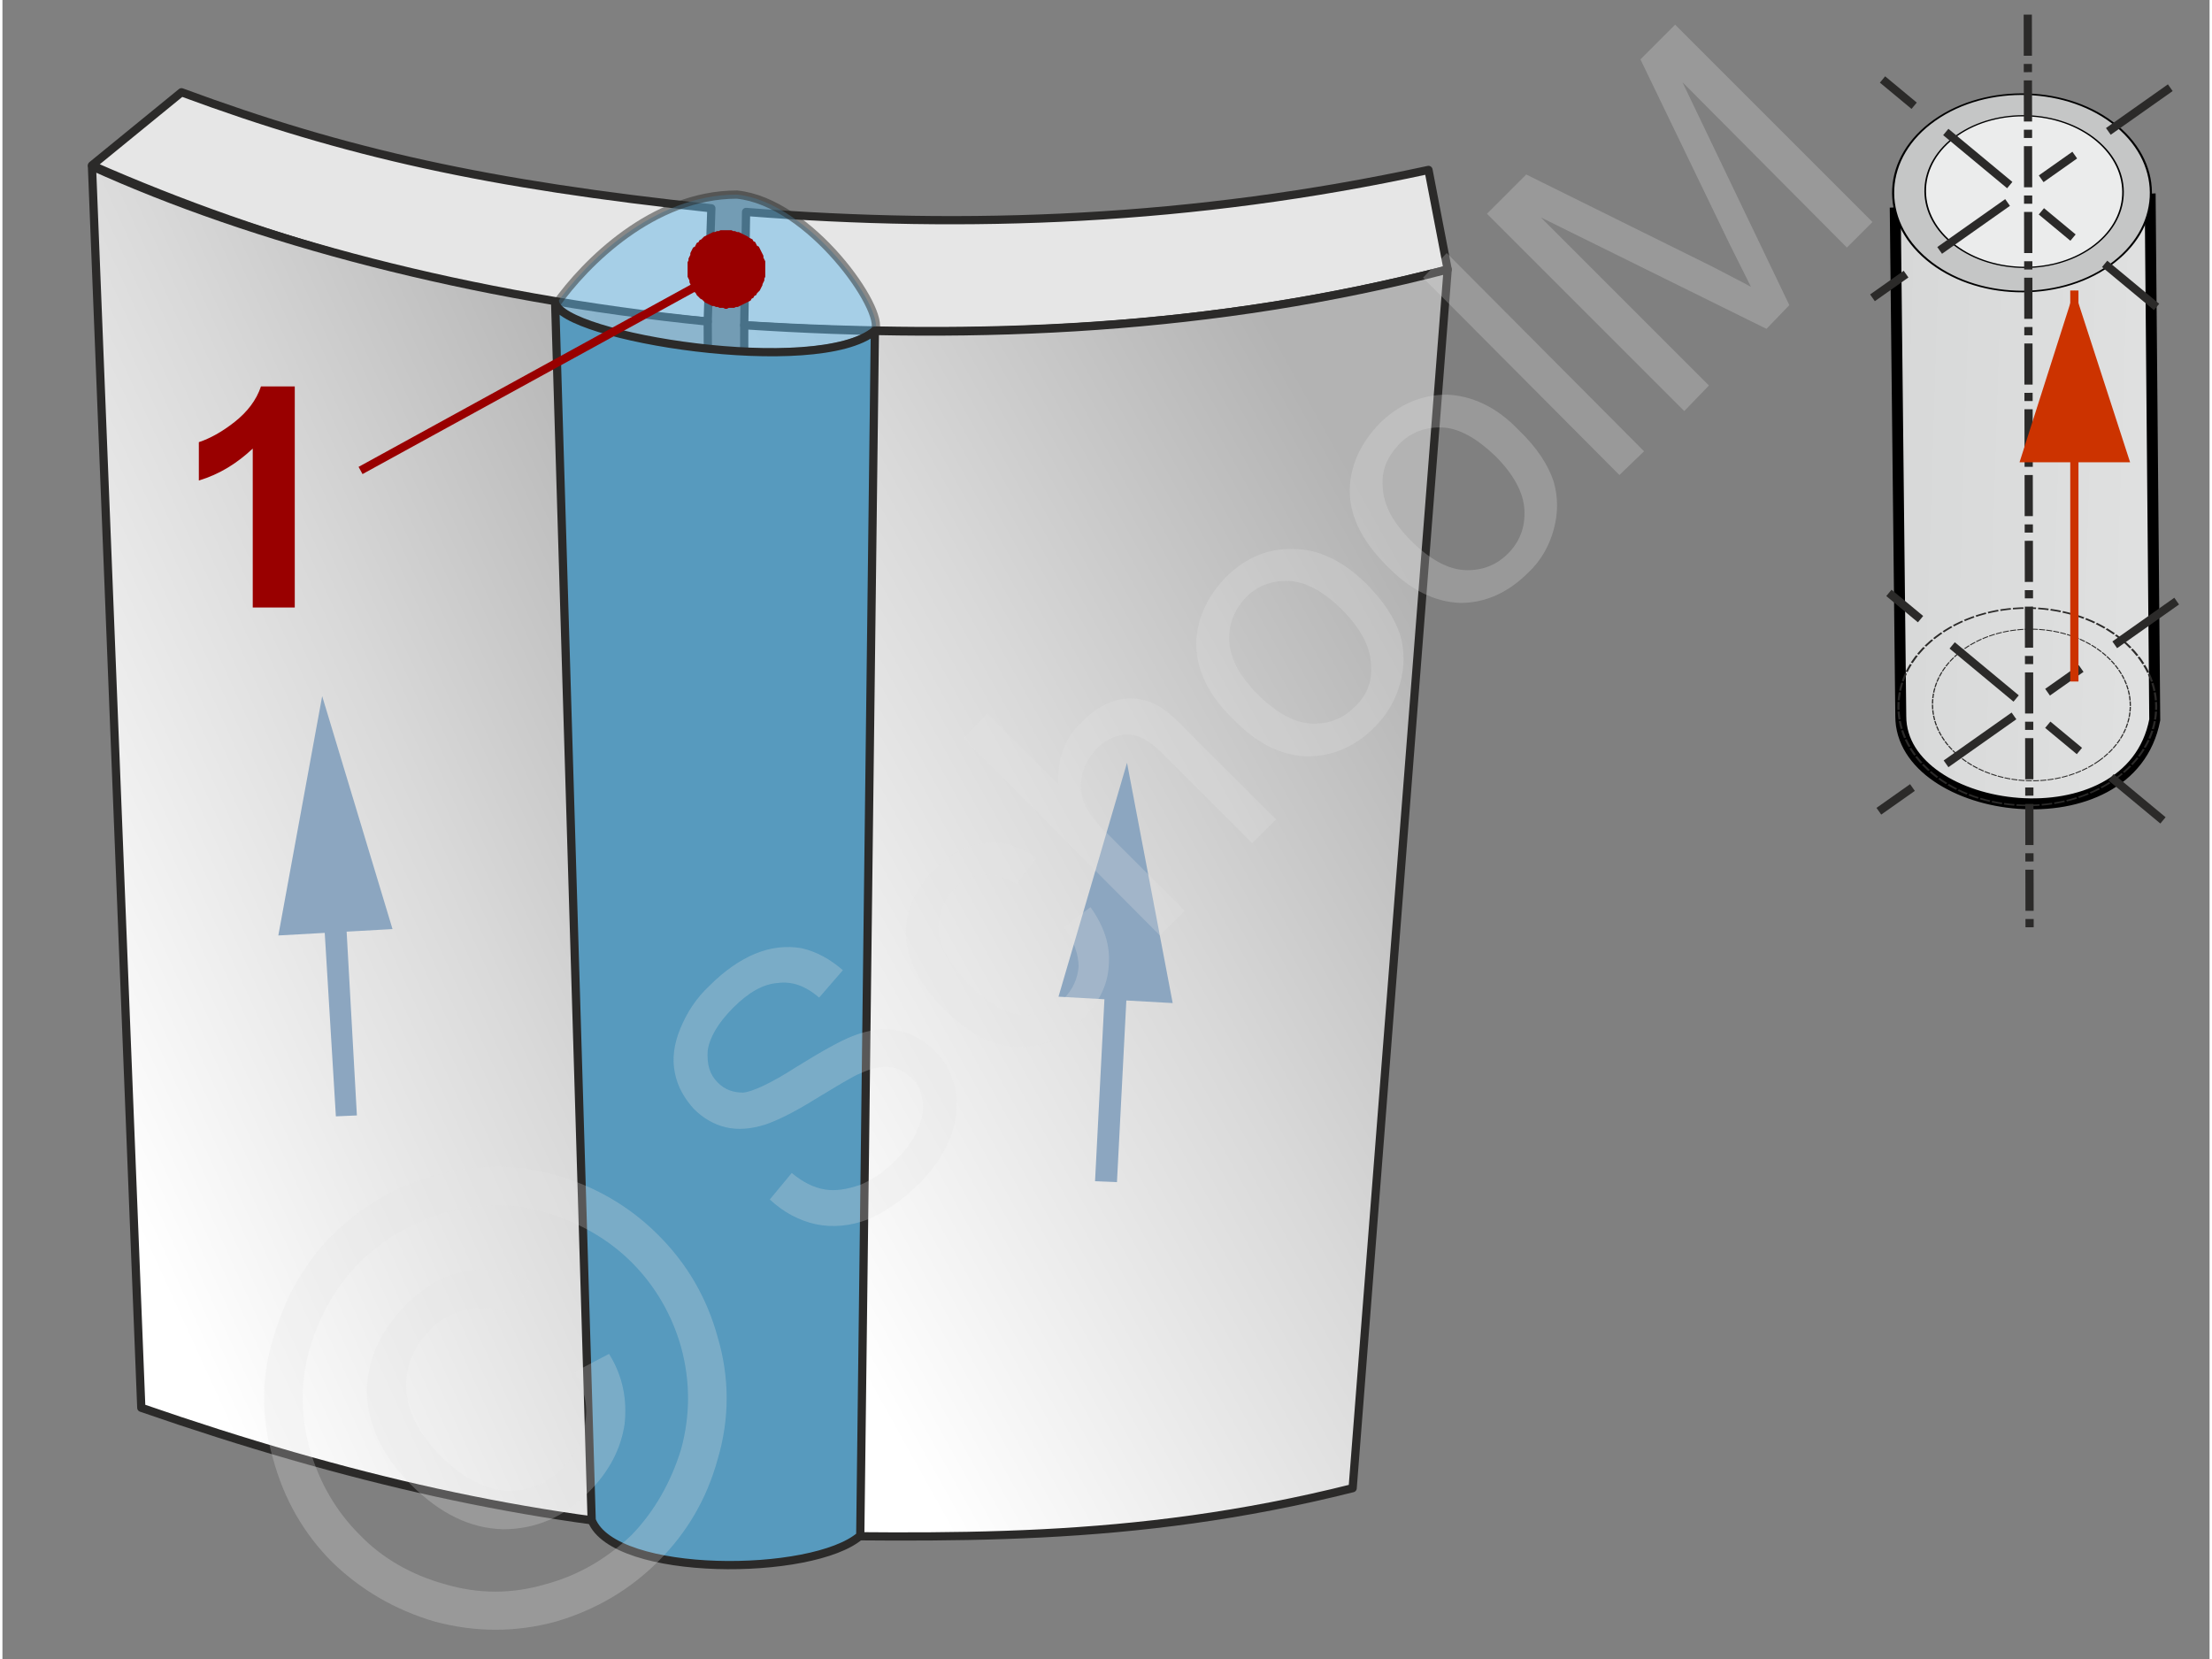
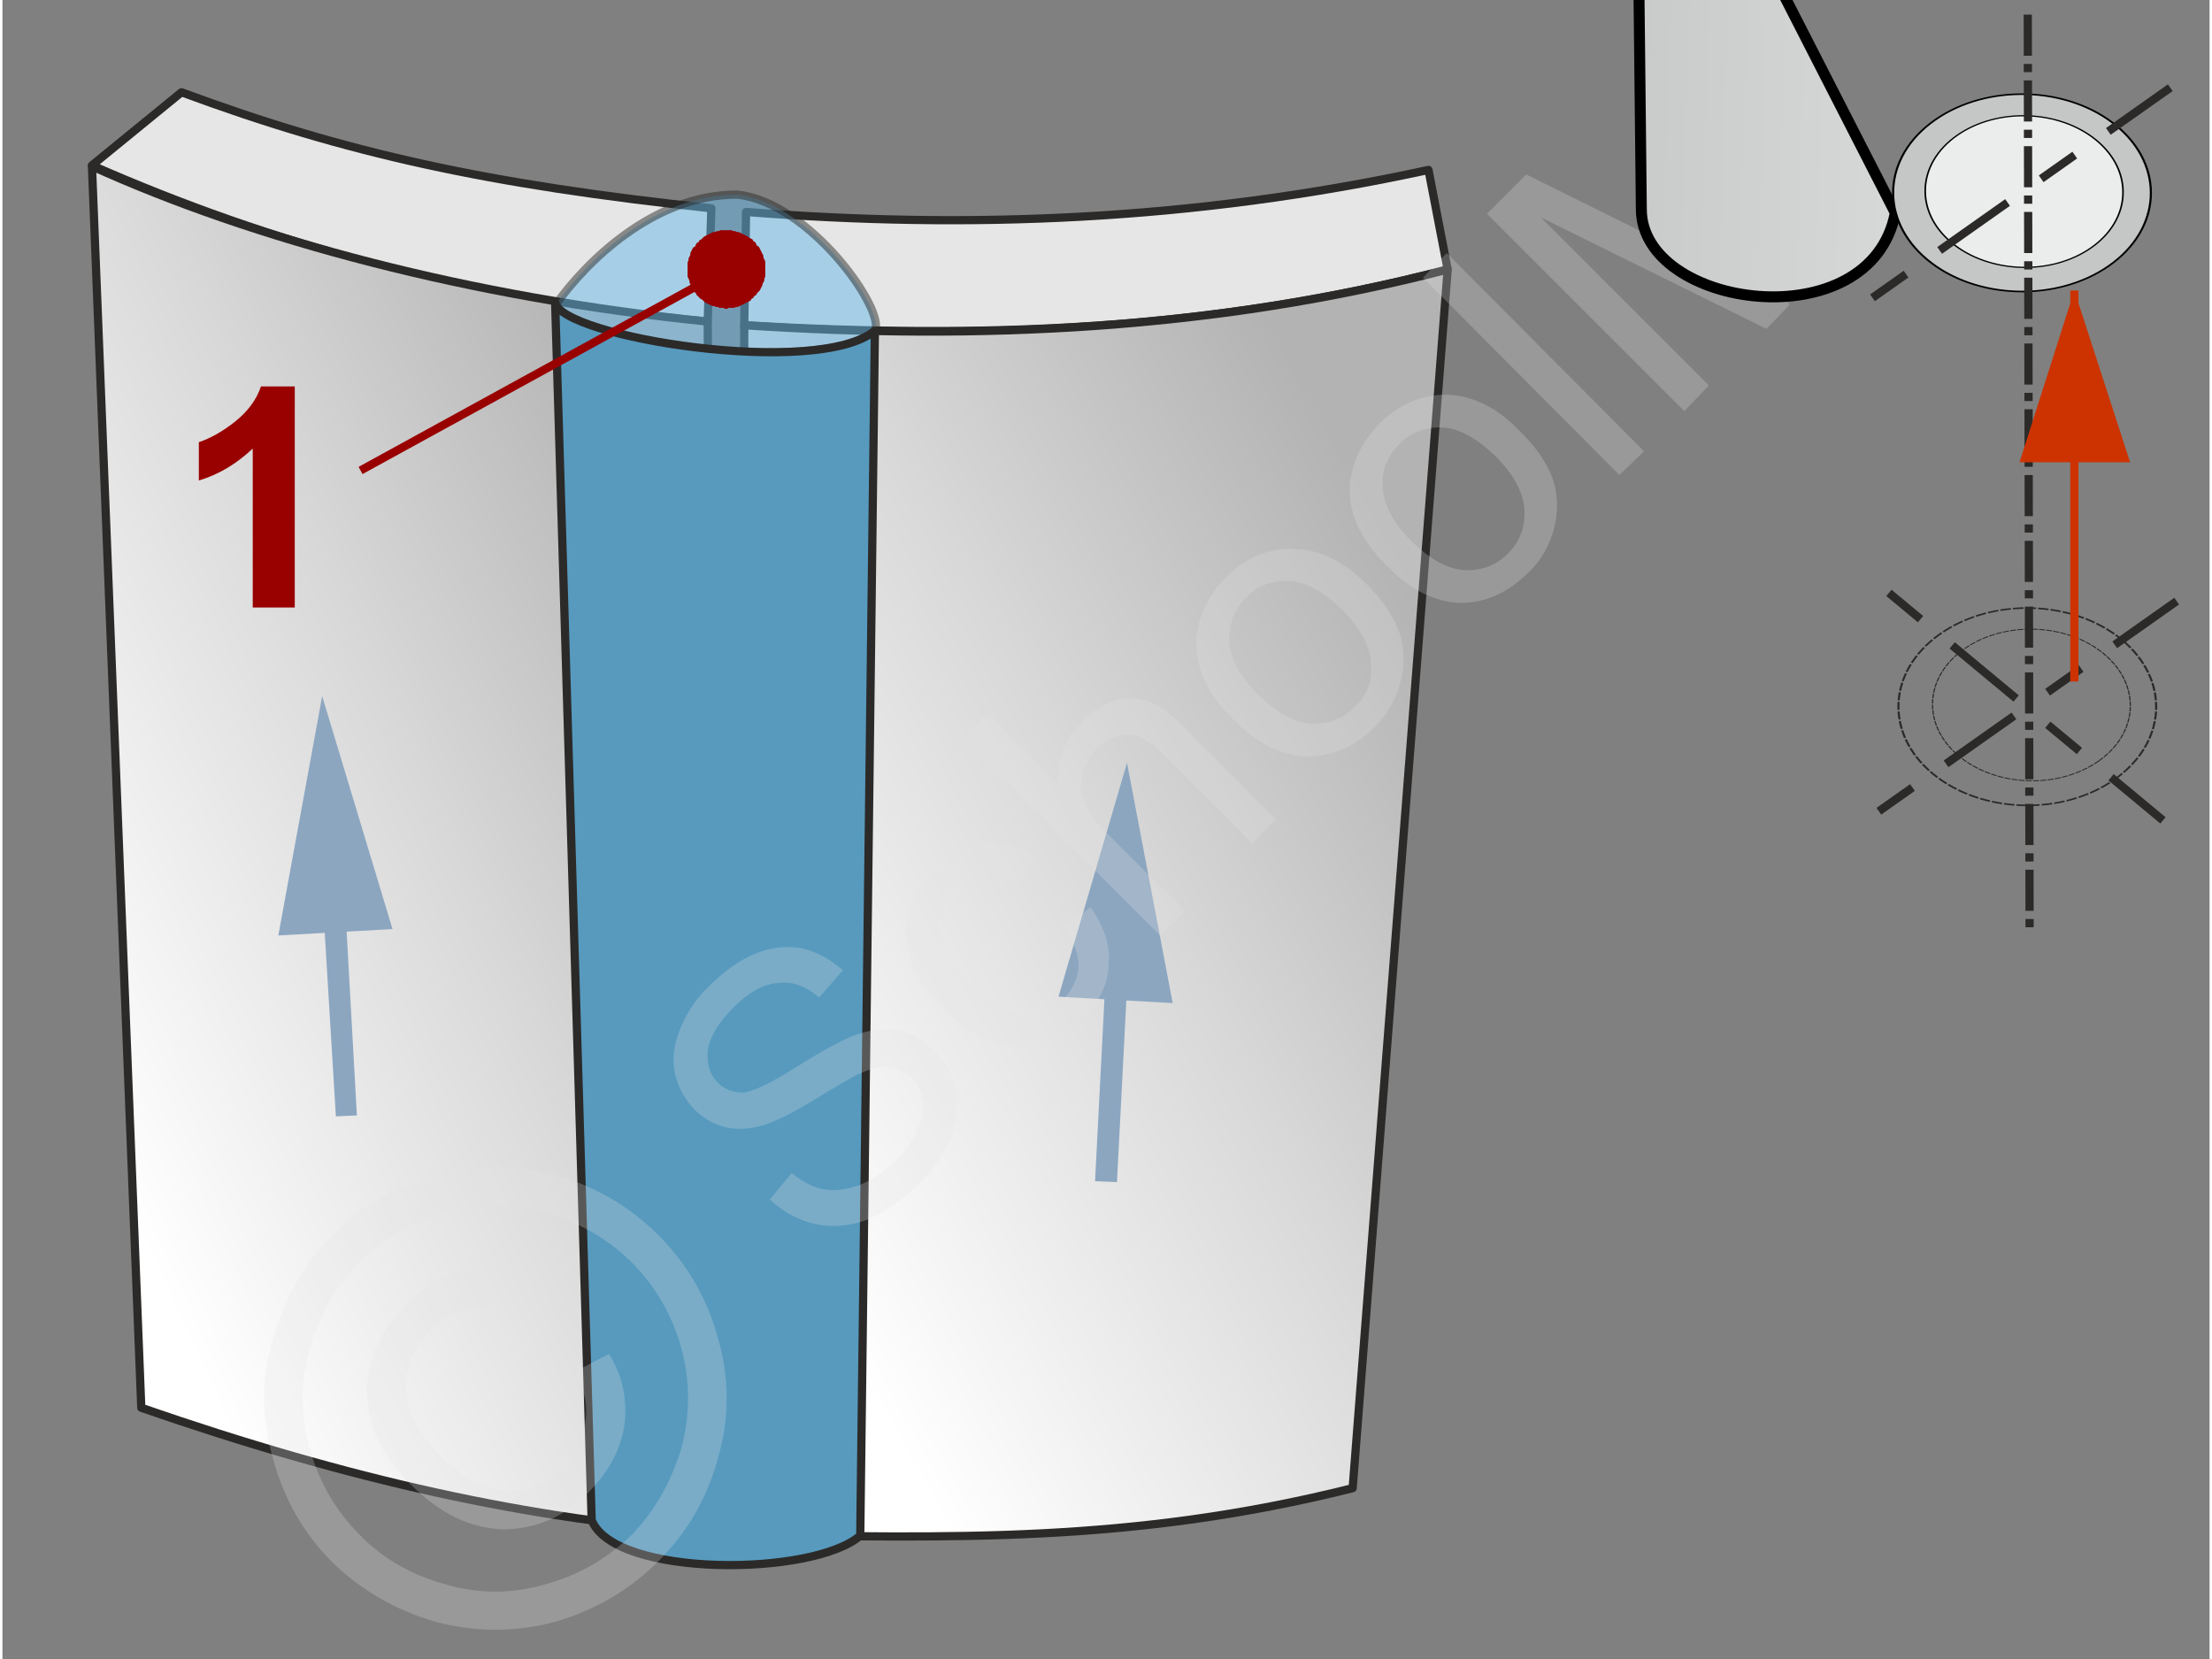
<svg xmlns="http://www.w3.org/2000/svg" xmlns:xlink="http://www.w3.org/1999/xlink" width="240px" height="180px" style="shape-rendering:geometricPrecision;text-rendering:geometricPrecision;image-rendering:optimizeQuality;fill-rule:evenodd;clip-rule:evenodd" viewBox="0 0 24.16 18.16">
  <rect x="0" y="0" width="24.16" height="18.16" fill="#808080" stroke="none" />
  <defs>
    <linearGradient id="id0" gradientUnits="userSpaceOnUse" x1="7.8" y1="12.2" x2="16.13" y2="7.57">
      <stop offset="0" style="stop-opacity:1;stop-color:white" />
      <stop offset="0.541" style="stop-opacity:1;stop-color:#d9d9d9" />
      <stop offset="1" style="stop-opacity:1;stop-color:#b3b3b3" />
    </linearGradient>
    <linearGradient id="id1" gradientUnits="userSpaceOnUse" xlink:href="#id0" x1="0.39" y1="11.12" x2="8.37" y2="7.48" />
    <linearGradient id="id2" gradientUnits="userSpaceOnUse" x1="16.94" y1="5.07" x2="27.49" y2="5.4">
      <stop offset="0" style="stop-opacity:1;stop-color:#c5c6c6" />
      <stop offset="0.38" style="stop-opacity:1;stop-color:#d8d9d9" />
      <stop offset="1" style="stop-opacity:1;stop-color:#ebecec" />
    </linearGradient>
  </defs>
  <g id="Ebene_x0020_1">
    <g id="_1673800368">
      <g>
        <g>
          <path d="M0.98 1.81c1.93,0.85 4.14,1.48 6.74,1.71l0.04 -1.24c-2.44,-0.26 -3.99,-0.6 -5.8,-1.27l-0.98 0.8z" style="fill:#e6e6e6;stroke:#2b2a29;stroke-width:.09;stroke-linecap:round;stroke-linejoin:round;stroke-miterlimit:22.926" />
          <path d="M15.82 2.95c-2.62,0.68 -5.13,0.76 -7.7,0.61l0.02 -1.24c2.42,0.19 4.89,0.1 7.47,-0.46l0.21 1.09z" style="fill:#e6e6e6;stroke:#2b2a29;stroke-width:.09;stroke-linecap:round;stroke-linejoin:round;stroke-miterlimit:22.926" />
          <path d="M7.79 16.78c-2.02,-0.14 -3.99,-0.58 -6.27,-1.37l-0.54 -13.59c1.76,0.8 4.15,1.44 6.74,1.7l0.07 13.26z" style="fill:url(#id1);stroke:#2b2a29;stroke-width:.09;stroke-linecap:round;stroke-linejoin:round;stroke-miterlimit:22.926" />
          <path d="M14.78 16.29c-2.43,0.61 -4.43,0.54 -6.67,0.51l0.01 -13.24c2.57,0.17 5.16,0.05 7.7,-0.61l-1.04 13.34z" style="fill:url(#id0);stroke:#2b2a29;stroke-width:.09;stroke-linecap:round;stroke-linejoin:round;stroke-miterlimit:22.926" />
        </g>
        <path d="M6.06 3.33c0.1,0.42 2.92,0.79 3.49,0.29 0.12,-0.22 -0.71,-1.41 -1.51,-1.49 -0.92,0 -1.66,0.75 -1.98,1.2z" style="fill:#66b8e8;fill-opacity:.502;stroke:#2b2a29;stroke-width:.09;stroke-linejoin:round;stroke-miterlimit:22.926;stroke-opacity:.502" />
        <path d="M6.05 3.31c0.07,0.38 2.87,0.83 3.5,0.31l-0.16 13.19c-0.52,0.45 -2.69,0.46 -2.94,-0.17l-0.4 -13.33z" style="fill:#579abe;stroke:#2b2a29;stroke-width:.09;stroke-linejoin:round;stroke-miterlimit:22.926" />
        <g>
          <g>
            <path d="M12.31 10.81l-0.11 2.13 -0.24 -0.01 0.11 -2.13 0.24 0.01zm0 -2.46l0.5 2.63 -1.25 -0.07 0.75 -2.56z" style="fill:#8ca6c0;fill-rule:nonzero" />
          </g>
          <g>
            <path d="M3.76 10.06l0.12 2.15 -0.23 0.01 -0.13 -2.14 0.24 -0.02zm-0.26 -2.44l0.77 2.55 -1.25 0.07 0.48 -2.62z" style="fill:#8ca6c0;fill-rule:nonzero" />
          </g>
        </g>
      </g>
      <g>
        <path d="M3.2 6.65l-0.46 0 0 -1.74c-0.17,0.16 -0.36,0.28 -0.59,0.35l0 -0.42c0.12,-0.04 0.25,-0.11 0.39,-0.22 0.14,-0.11 0.24,-0.24 0.29,-0.39l0.37 0 0 2.42z" style="fill:#900;fill-rule:nonzero" />
        <g>
          <line x1="3.92" y1="5.15" x2="7.93" y2="2.95" style="fill:none;fill-rule:nonzero;stroke:#900;stroke-width:.09;stroke-miterlimit:22.926" />
          <polygon id="1" points="7.72,2.57 7.72,2.57 7.74,2.56 7.76,2.55 7.78,2.54 7.8,2.54 7.82,2.53 7.84,2.53 7.86,2.52 7.88,2.52 7.9,2.52 7.92,2.52 7.94,2.52 7.96,2.52 7.98,2.52 8,2.53 8.02,2.53 8.04,2.54 8.06,2.54 8.08,2.55 8.1,2.56 8.12,2.57 8.14,2.58 8.16,2.59 8.17,2.6 8.19,2.61 8.21,2.62 8.22,2.64 8.24,2.65 8.25,2.67 8.26,2.69 8.28,2.7 8.29,2.72 8.3,2.74 8.3,2.74 8.31,2.76 8.32,2.78 8.33,2.8 8.33,2.82 8.34,2.84 8.35,2.86 8.35,2.88 8.35,2.9 8.35,2.92 8.35,2.94 8.35,2.96 8.35,2.99 8.35,3.01 8.35,3.03 8.34,3.05 8.34,3.07 8.33,3.09 8.32,3.11 8.32,3.12 8.31,3.14 8.3,3.16 8.29,3.18 8.27,3.2 8.26,3.21 8.25,3.23 8.23,3.24 8.22,3.26 8.2,3.27 8.19,3.29 8.17,3.3 8.15,3.31 8.13,3.32 8.13,3.32 8.11,3.33 8.09,3.34 8.07,3.35 8.05,3.36 8.03,3.36 8.01,3.37 7.99,3.37 7.97,3.37 7.95,3.37 7.93,3.38 7.91,3.38 7.89,3.37 7.87,3.37 7.85,3.37 7.83,3.36 7.81,3.36 7.79,3.35 7.77,3.35 7.75,3.34 7.73,3.33 7.71,3.32 7.69,3.31 7.68,3.3 7.66,3.28 7.64,3.27 7.63,3.26 7.61,3.24 7.6,3.23 7.59,3.21 7.57,3.19 7.56,3.17 7.55,3.15 7.55,3.15 7.54,3.13 7.53,3.11 7.52,3.09 7.52,3.07 7.51,3.05 7.5,3.03 7.5,3.01 7.5,2.99 7.5,2.97 7.5,2.95 7.5,2.93 7.5,2.91 7.5,2.89 7.5,2.87 7.51,2.85 7.51,2.83 7.52,2.81 7.53,2.79 7.53,2.77 7.54,2.75 7.55,2.73 7.56,2.71 7.58,2.7 7.59,2.68 7.6,2.66 7.62,2.65 7.63,2.63 7.65,2.62 7.66,2.61 7.68,2.59 7.7,2.58" style="fill:#900" />
        </g>
      </g>
      <g>
        <polygon points="0,0 24.16,0 24.16,18.16 0,18.16" style="fill:none" />
        <g>
          <path d="M8.4 13.13l0.24 -0.29c0.12,0.1 0.24,0.16 0.36,0.18 0.12,0.02 0.24,0 0.39,-0.05 0.14,-0.06 0.27,-0.15 0.39,-0.27 0.11,-0.11 0.19,-0.22 0.24,-0.34 0.05,-0.11 0.07,-0.22 0.05,-0.32 -0.01,-0.09 -0.05,-0.18 -0.12,-0.24 -0.07,-0.07 -0.15,-0.11 -0.24,-0.12 -0.09,-0.01 -0.19,0.01 -0.32,0.07 -0.08,0.03 -0.24,0.13 -0.49,0.28 -0.24,0.15 -0.43,0.24 -0.55,0.28 -0.16,0.05 -0.3,0.06 -0.43,0.03 -0.13,-0.03 -0.25,-0.1 -0.35,-0.2 -0.1,-0.11 -0.18,-0.24 -0.21,-0.4 -0.03,-0.15 -0.01,-0.31 0.06,-0.48 0.07,-0.17 0.17,-0.33 0.32,-0.47 0.16,-0.16 0.33,-0.28 0.5,-0.35 0.17,-0.07 0.34,-0.09 0.51,-0.06 0.17,0.04 0.31,0.12 0.45,0.24l-0.26 0.3c-0.15,-0.13 -0.3,-0.18 -0.45,-0.16 -0.16,0.01 -0.32,0.1 -0.49,0.27 -0.17,0.17 -0.26,0.33 -0.28,0.47 -0.01,0.15 0.02,0.26 0.11,0.35 0.08,0.08 0.17,0.11 0.28,0.11 0.1,-0.01 0.3,-0.1 0.58,-0.28 0.29,-0.18 0.49,-0.29 0.62,-0.34 0.18,-0.07 0.35,-0.09 0.49,-0.06 0.15,0.03 0.28,0.1 0.4,0.22 0.12,0.11 0.19,0.25 0.23,0.42 0.03,0.17 0.02,0.34 -0.05,0.52 -0.07,0.18 -0.18,0.35 -0.33,0.5 -0.2,0.2 -0.39,0.33 -0.58,0.41 -0.19,0.07 -0.38,0.09 -0.57,0.05 -0.18,-0.04 -0.35,-0.13 -0.5,-0.27zm3.22 -2.98l0.29 -0.22c0.15,0.21 0.22,0.42 0.2,0.64 -0.01,0.21 -0.11,0.41 -0.28,0.58 -0.21,0.21 -0.45,0.32 -0.72,0.31 -0.27,-0.01 -0.54,-0.15 -0.8,-0.41 -0.17,-0.17 -0.29,-0.34 -0.36,-0.53 -0.07,-0.18 -0.08,-0.36 -0.03,-0.54 0.05,-0.17 0.15,-0.33 0.28,-0.46 0.17,-0.17 0.35,-0.27 0.55,-0.29 0.19,-0.03 0.38,0.03 0.57,0.16l-0.22 0.29c-0.13,-0.08 -0.25,-0.11 -0.36,-0.11 -0.12,0.01 -0.22,0.06 -0.31,0.15 -0.13,0.14 -0.19,0.29 -0.18,0.47 0.01,0.18 0.12,0.37 0.32,0.58 0.21,0.21 0.41,0.32 0.58,0.34 0.18,0.01 0.33,-0.04 0.46,-0.17 0.11,-0.11 0.16,-0.23 0.17,-0.36 0,-0.13 -0.05,-0.28 -0.16,-0.43zm1.05 0.09l-2.15 -2.16 0.26 -0.27 0.78 0.78c-0.02,-0.27 0.06,-0.5 0.25,-0.68 0.11,-0.12 0.24,-0.2 0.37,-0.24 0.13,-0.04 0.25,-0.03 0.37,0.01 0.12,0.04 0.25,0.14 0.4,0.3l0.99 0.99 -0.26 0.26 -0.99 -0.99c-0.13,-0.13 -0.26,-0.2 -0.37,-0.2 -0.12,0 -0.23,0.05 -0.34,0.15 -0.07,0.08 -0.13,0.17 -0.16,0.28 -0.02,0.11 -0.02,0.22 0.02,0.32 0.04,0.09 0.12,0.21 0.25,0.33l0.85 0.85 -0.27 0.27zm0.8 -2.37c-0.29,-0.28 -0.42,-0.58 -0.4,-0.88 0.02,-0.25 0.13,-0.47 0.32,-0.67 0.21,-0.21 0.46,-0.32 0.74,-0.31 0.28,0 0.54,0.13 0.79,0.37 0.2,0.2 0.32,0.39 0.38,0.57 0.05,0.17 0.05,0.35 0,0.53 -0.05,0.18 -0.14,0.34 -0.28,0.48 -0.22,0.22 -0.47,0.32 -0.74,0.32 -0.28,-0.01 -0.55,-0.14 -0.81,-0.41zm0.27 -0.27c0.2,0.2 0.4,0.31 0.58,0.32 0.19,0.01 0.35,-0.05 0.48,-0.18 0.14,-0.13 0.2,-0.29 0.18,-0.48 -0.01,-0.19 -0.12,-0.39 -0.32,-0.59 -0.19,-0.19 -0.39,-0.3 -0.57,-0.31 -0.19,-0.01 -0.35,0.05 -0.48,0.18 -0.13,0.14 -0.19,0.3 -0.18,0.48 0.01,0.19 0.11,0.38 0.31,0.58zm1.41 -1.41c-0.29,-0.29 -0.42,-0.58 -0.4,-0.88 0.02,-0.25 0.13,-0.47 0.32,-0.67 0.21,-0.21 0.46,-0.32 0.74,-0.32 0.27,0.01 0.54,0.13 0.78,0.38 0.21,0.2 0.33,0.39 0.39,0.57 0.05,0.17 0.05,0.35 0,0.53 -0.05,0.18 -0.14,0.34 -0.28,0.47 -0.22,0.22 -0.47,0.33 -0.74,0.33 -0.28,-0.01 -0.55,-0.14 -0.81,-0.41zm0.27 -0.27c0.2,0.2 0.4,0.31 0.58,0.32 0.19,0.01 0.35,-0.05 0.48,-0.18 0.13,-0.13 0.19,-0.29 0.18,-0.48 -0.01,-0.19 -0.12,-0.39 -0.32,-0.59 -0.2,-0.19 -0.39,-0.3 -0.57,-0.31 -0.19,-0.01 -0.35,0.05 -0.48,0.18 -0.13,0.14 -0.2,0.29 -0.18,0.48 0.01,0.19 0.11,0.38 0.31,0.58zm2.28 -0.72l-2.15 -2.16 0.26 -0.27 2.16 2.17 -0.27 0.26zm0.71 -0.7l-2.16 -2.16 0.43 -0.43 2.04 1.01c0.19,0.1 0.33,0.17 0.42,0.22 -0.05,-0.1 -0.13,-0.26 -0.23,-0.46l-0.98 -2.03 0.38 -0.38 2.16 2.16 -0.28 0.28 -1.8 -1.81 1.17 2.44 -0.25 0.26 -2.47 -1.22 1.84 1.84 -0.27 0.28z" style="fill:#e6e6e6;fill-rule:nonzero;fill-opacity:.251" />
          <path d="M3.61 13.52c0.3,-0.3 0.67,-0.52 1.11,-0.65 0.44,-0.13 0.88,-0.13 1.33,-0.01 0.45,0.13 0.82,0.35 1.13,0.66 0.31,0.31 0.53,0.68 0.65,1.12 0.13,0.44 0.13,0.89 0,1.33 -0.12,0.44 -0.34,0.81 -0.65,1.12 -0.31,0.31 -0.68,0.53 -1.12,0.66 -0.44,0.12 -0.88,0.12 -1.33,0 -0.44,-0.13 -0.81,-0.35 -1.12,-0.65 -0.31,-0.31 -0.53,-0.69 -0.65,-1.14 -0.13,-0.45 -0.13,-0.89 0.01,-1.33 0.13,-0.44 0.34,-0.81 0.64,-1.11zm0.3 0.3c-0.25,0.25 -0.43,0.56 -0.54,0.92 -0.11,0.37 -0.11,0.74 -0.01,1.11 0.11,0.38 0.29,0.69 0.55,0.95 0.25,0.26 0.57,0.44 0.93,0.54 0.37,0.11 0.74,0.11 1.11,0 0.37,-0.1 0.68,-0.29 0.94,-0.54 0.25,-0.26 0.43,-0.58 0.54,-0.94 0.1,-0.37 0.1,-0.74 0,-1.11 -0.1,-0.36 -0.29,-0.68 -0.54,-0.93 -0.26,-0.26 -0.58,-0.44 -0.95,-0.55 -0.37,-0.11 -0.74,-0.1 -1.11,0.01 -0.36,0.11 -0.67,0.29 -0.92,0.54zm2.35 1.2l0.38 -0.2c0.15,0.24 0.2,0.5 0.17,0.77 -0.04,0.27 -0.17,0.52 -0.39,0.74 -0.27,0.28 -0.59,0.41 -0.94,0.41 -0.36,-0.01 -0.69,-0.17 -1.01,-0.49 -0.21,-0.21 -0.35,-0.43 -0.42,-0.66 -0.08,-0.24 -0.08,-0.46 -0.01,-0.69 0.06,-0.22 0.19,-0.43 0.38,-0.62 0.21,-0.21 0.43,-0.33 0.67,-0.37 0.24,-0.04 0.48,0 0.7,0.13l-0.21 0.35c-0.17,-0.07 -0.33,-0.09 -0.48,-0.06 -0.16,0.03 -0.3,0.1 -0.42,0.23 -0.18,0.18 -0.27,0.4 -0.26,0.64 0.01,0.25 0.14,0.5 0.38,0.74 0.24,0.24 0.48,0.36 0.71,0.38 0.24,0.01 0.44,-0.07 0.62,-0.25 0.14,-0.14 0.23,-0.31 0.25,-0.5 0.03,-0.19 -0.01,-0.37 -0.12,-0.55z" style="fill:#e6e6e6;fill-rule:nonzero;fill-opacity:.251" />
        </g>
        <g>
-           <path d="M20.72 2.33l2.79 -0.15 0.05 5.7c-0.27,1.4 -2.78,1.05 -2.78,-0.04l-0.06 -5.51z" style="fill:url(#id2);stroke:#000;stroke-width:.12;stroke-miterlimit:22.926" />
+           <path d="M20.72 2.33c-0.27,1.4 -2.78,1.05 -2.78,-0.04l-0.06 -5.51z" style="fill:url(#id2);stroke:#000;stroke-width:.12;stroke-miterlimit:22.926" />
          <ellipse transform="matrix(0.126 0.105 0.145 -0.102 22.107 2.111)" rx="7.58" ry="7.16" style="fill:#c5c6c6;stroke:#000;stroke-width:.12;stroke-miterlimit:22.926" />
          <ellipse transform="matrix(0.126 0.105 0.145 -0.102 22.165 7.736)" rx="7.58" ry="7.16" style="fill:none;stroke:#2b2a29;stroke-width:.12;stroke-miterlimit:22.926;stroke-dasharray:.6 .12" />
          <ellipse transform="matrix(0.097 0.081 0.111 -0.078 22.13 2.097)" rx="7.58" ry="7.16" style="fill:#ebecec;stroke:#000;stroke-width:.12;stroke-miterlimit:22.926" />
          <ellipse transform="matrix(0.097 0.081 0.111 -0.078 22.21 7.717)" rx="7.58" ry="7.16" style="fill:none;stroke:#2b2a29;stroke-width:.09;stroke-miterlimit:22.926;stroke-dasharray:.45 .09" />
          <line x1="22.17" y1="0.16" x2="22.19" y2="10.17" style="fill:none;stroke:#2b2a29;stroke-width:.09;stroke-miterlimit:22.926;stroke-dasharray:.45 .09 .09 .09" />
          <line x1="20.54" y1="8.88" x2="23.8" y2="6.58" style="fill:none;stroke:#2b2a29;stroke-width:.09;stroke-miterlimit:22.926;stroke-dasharray:.45 .45 .91 .45" />
          <line x1="20.65" y1="6.49" x2="23.65" y2="8.98" style="fill:none;stroke:#2b2a29;stroke-width:.09;stroke-miterlimit:22.926;stroke-dasharray:.45 .45 .91 .45" />
          <line x1="20.47" y1="3.26" x2="23.73" y2="0.96" style="fill:none;stroke:#2b2a29;stroke-width:.09;stroke-miterlimit:22.926;stroke-dasharray:.45 .45 .91 .45" />
-           <line x1="20.58" y1="0.87" x2="23.58" y2="3.36" style="fill:none;stroke:#2b2a29;stroke-width:.09;stroke-miterlimit:22.926;stroke-dasharray:.45 .45 .91 .45" />
          <g>
            <line x1="22.68" y1="7.46" x2="22.68" y2="3.18" style="fill:none;fill-rule:nonzero;stroke:#c30;stroke-width:.09;stroke-miterlimit:22.926" />
            <polygon id="1" points="22.68,3.18 22.08,5.06 23.29,5.06" style="fill:#c30" />
          </g>
        </g>
      </g>
    </g>
  </g>
</svg>